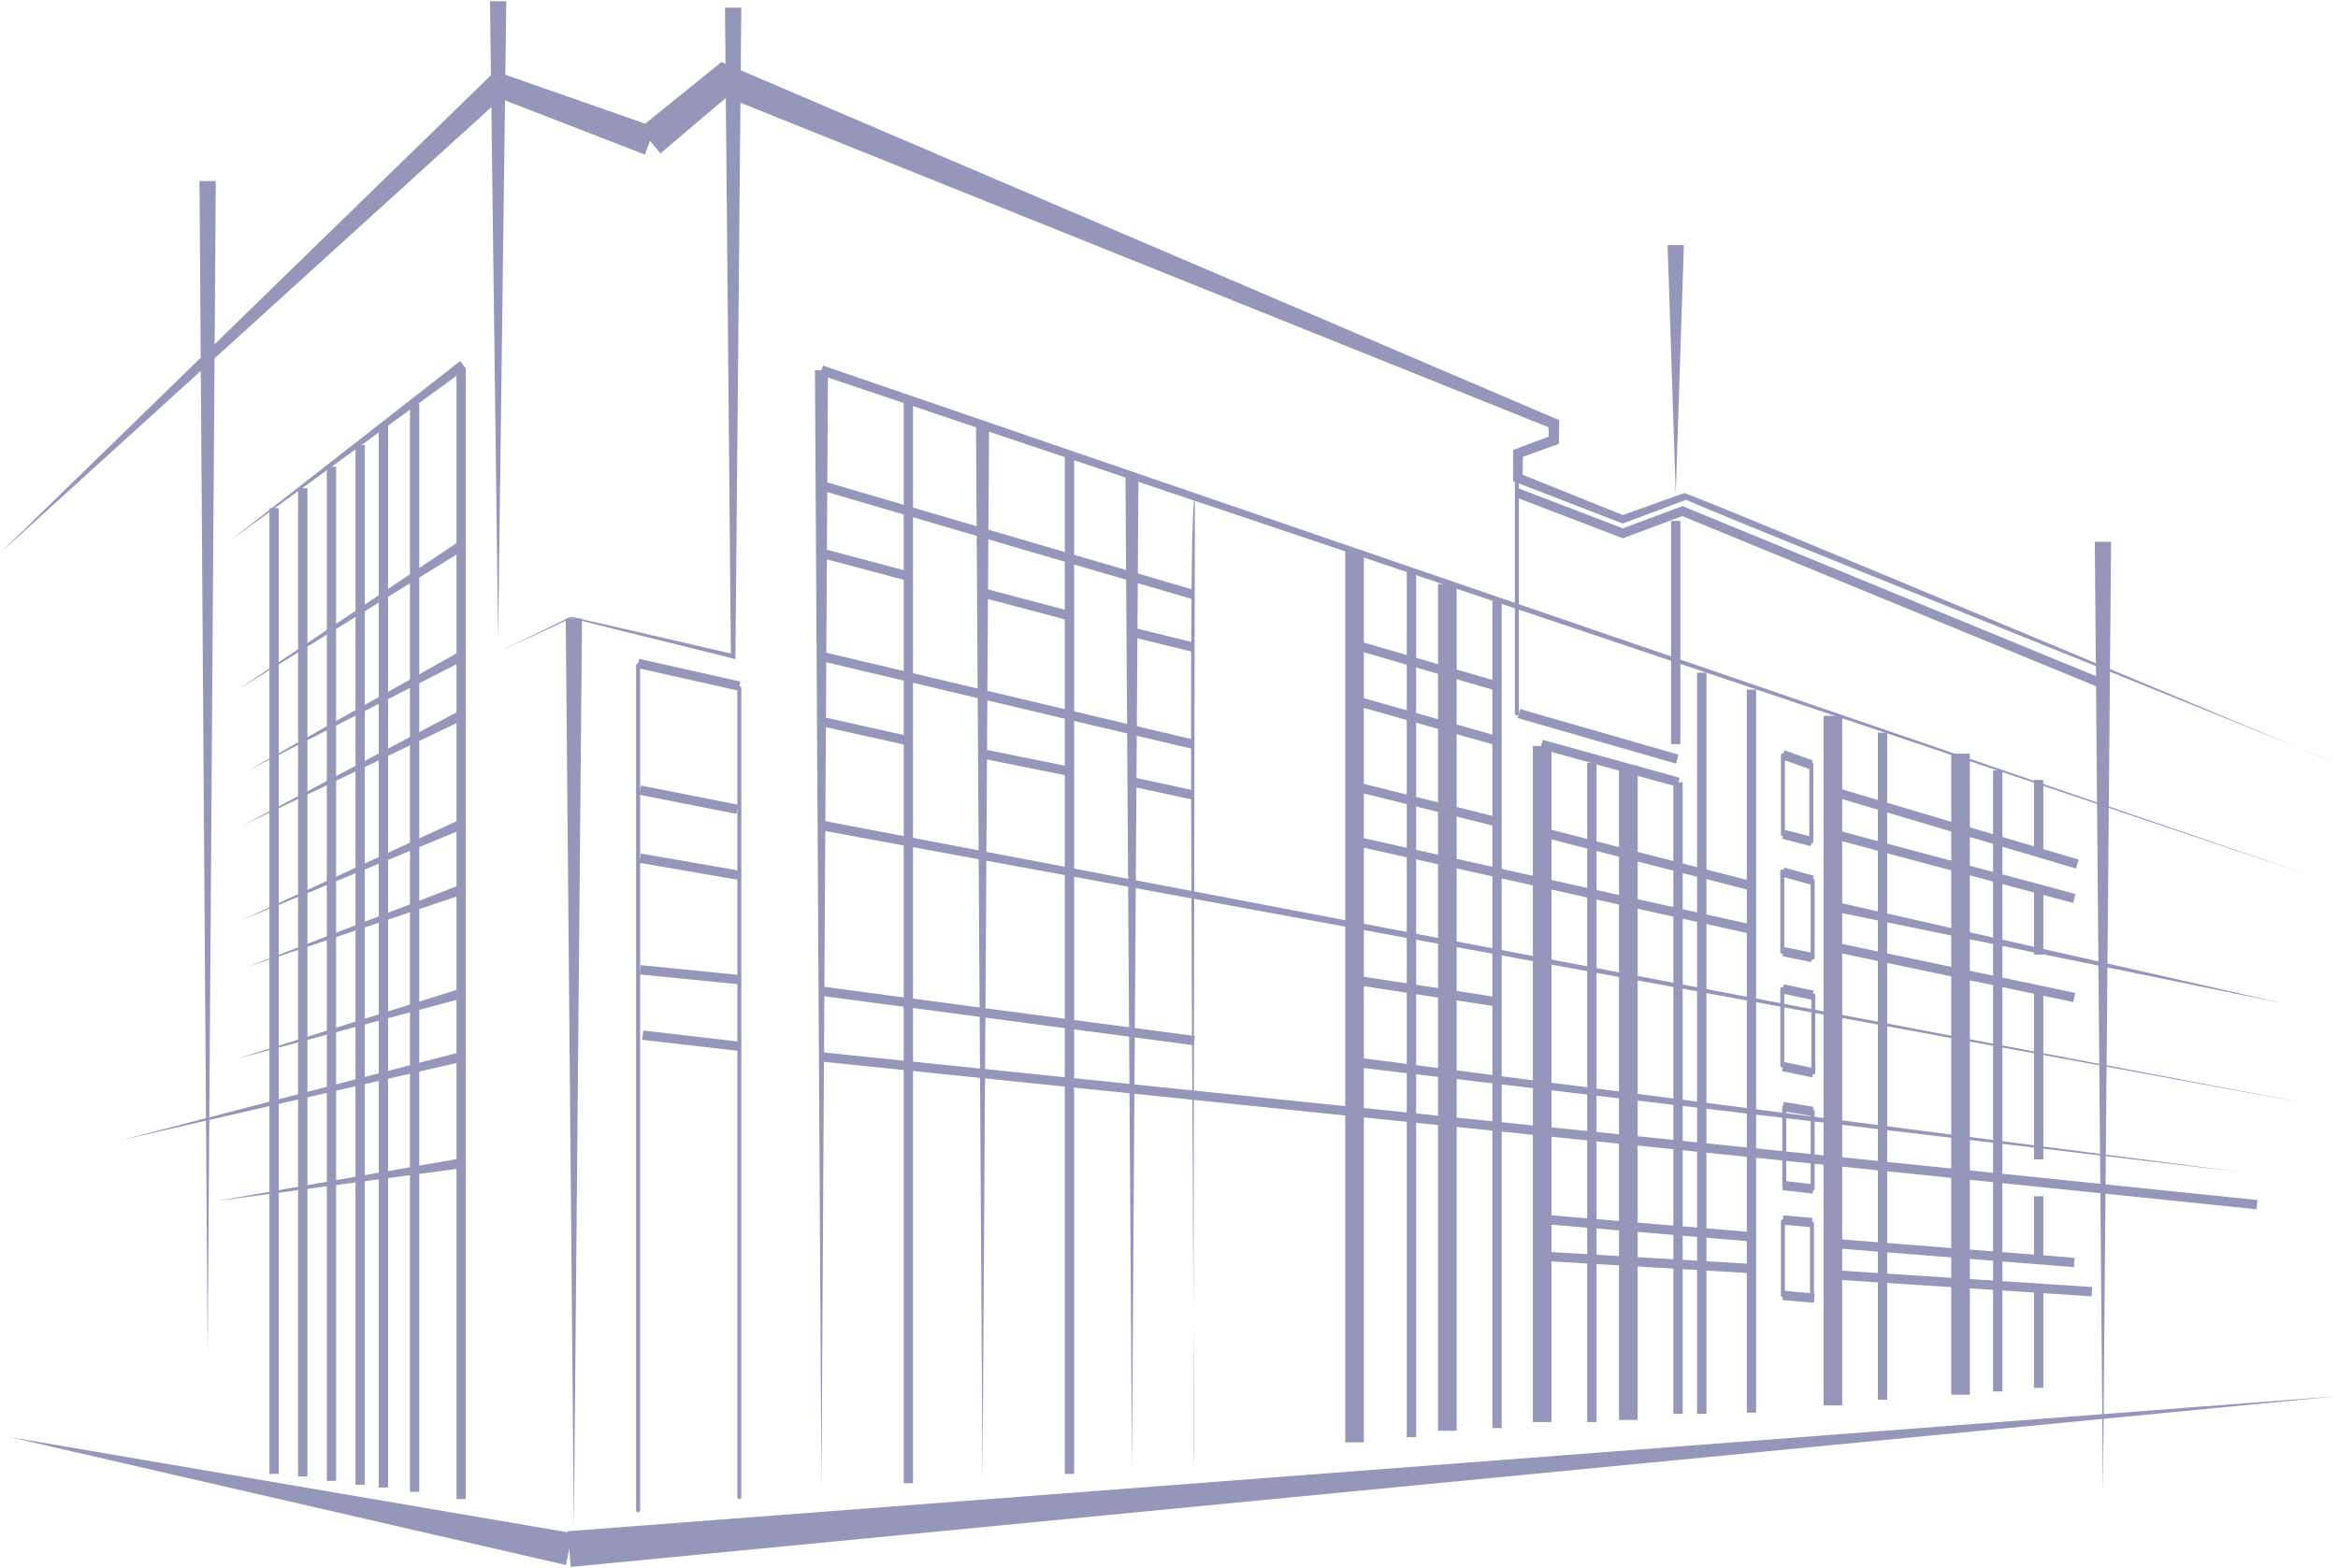
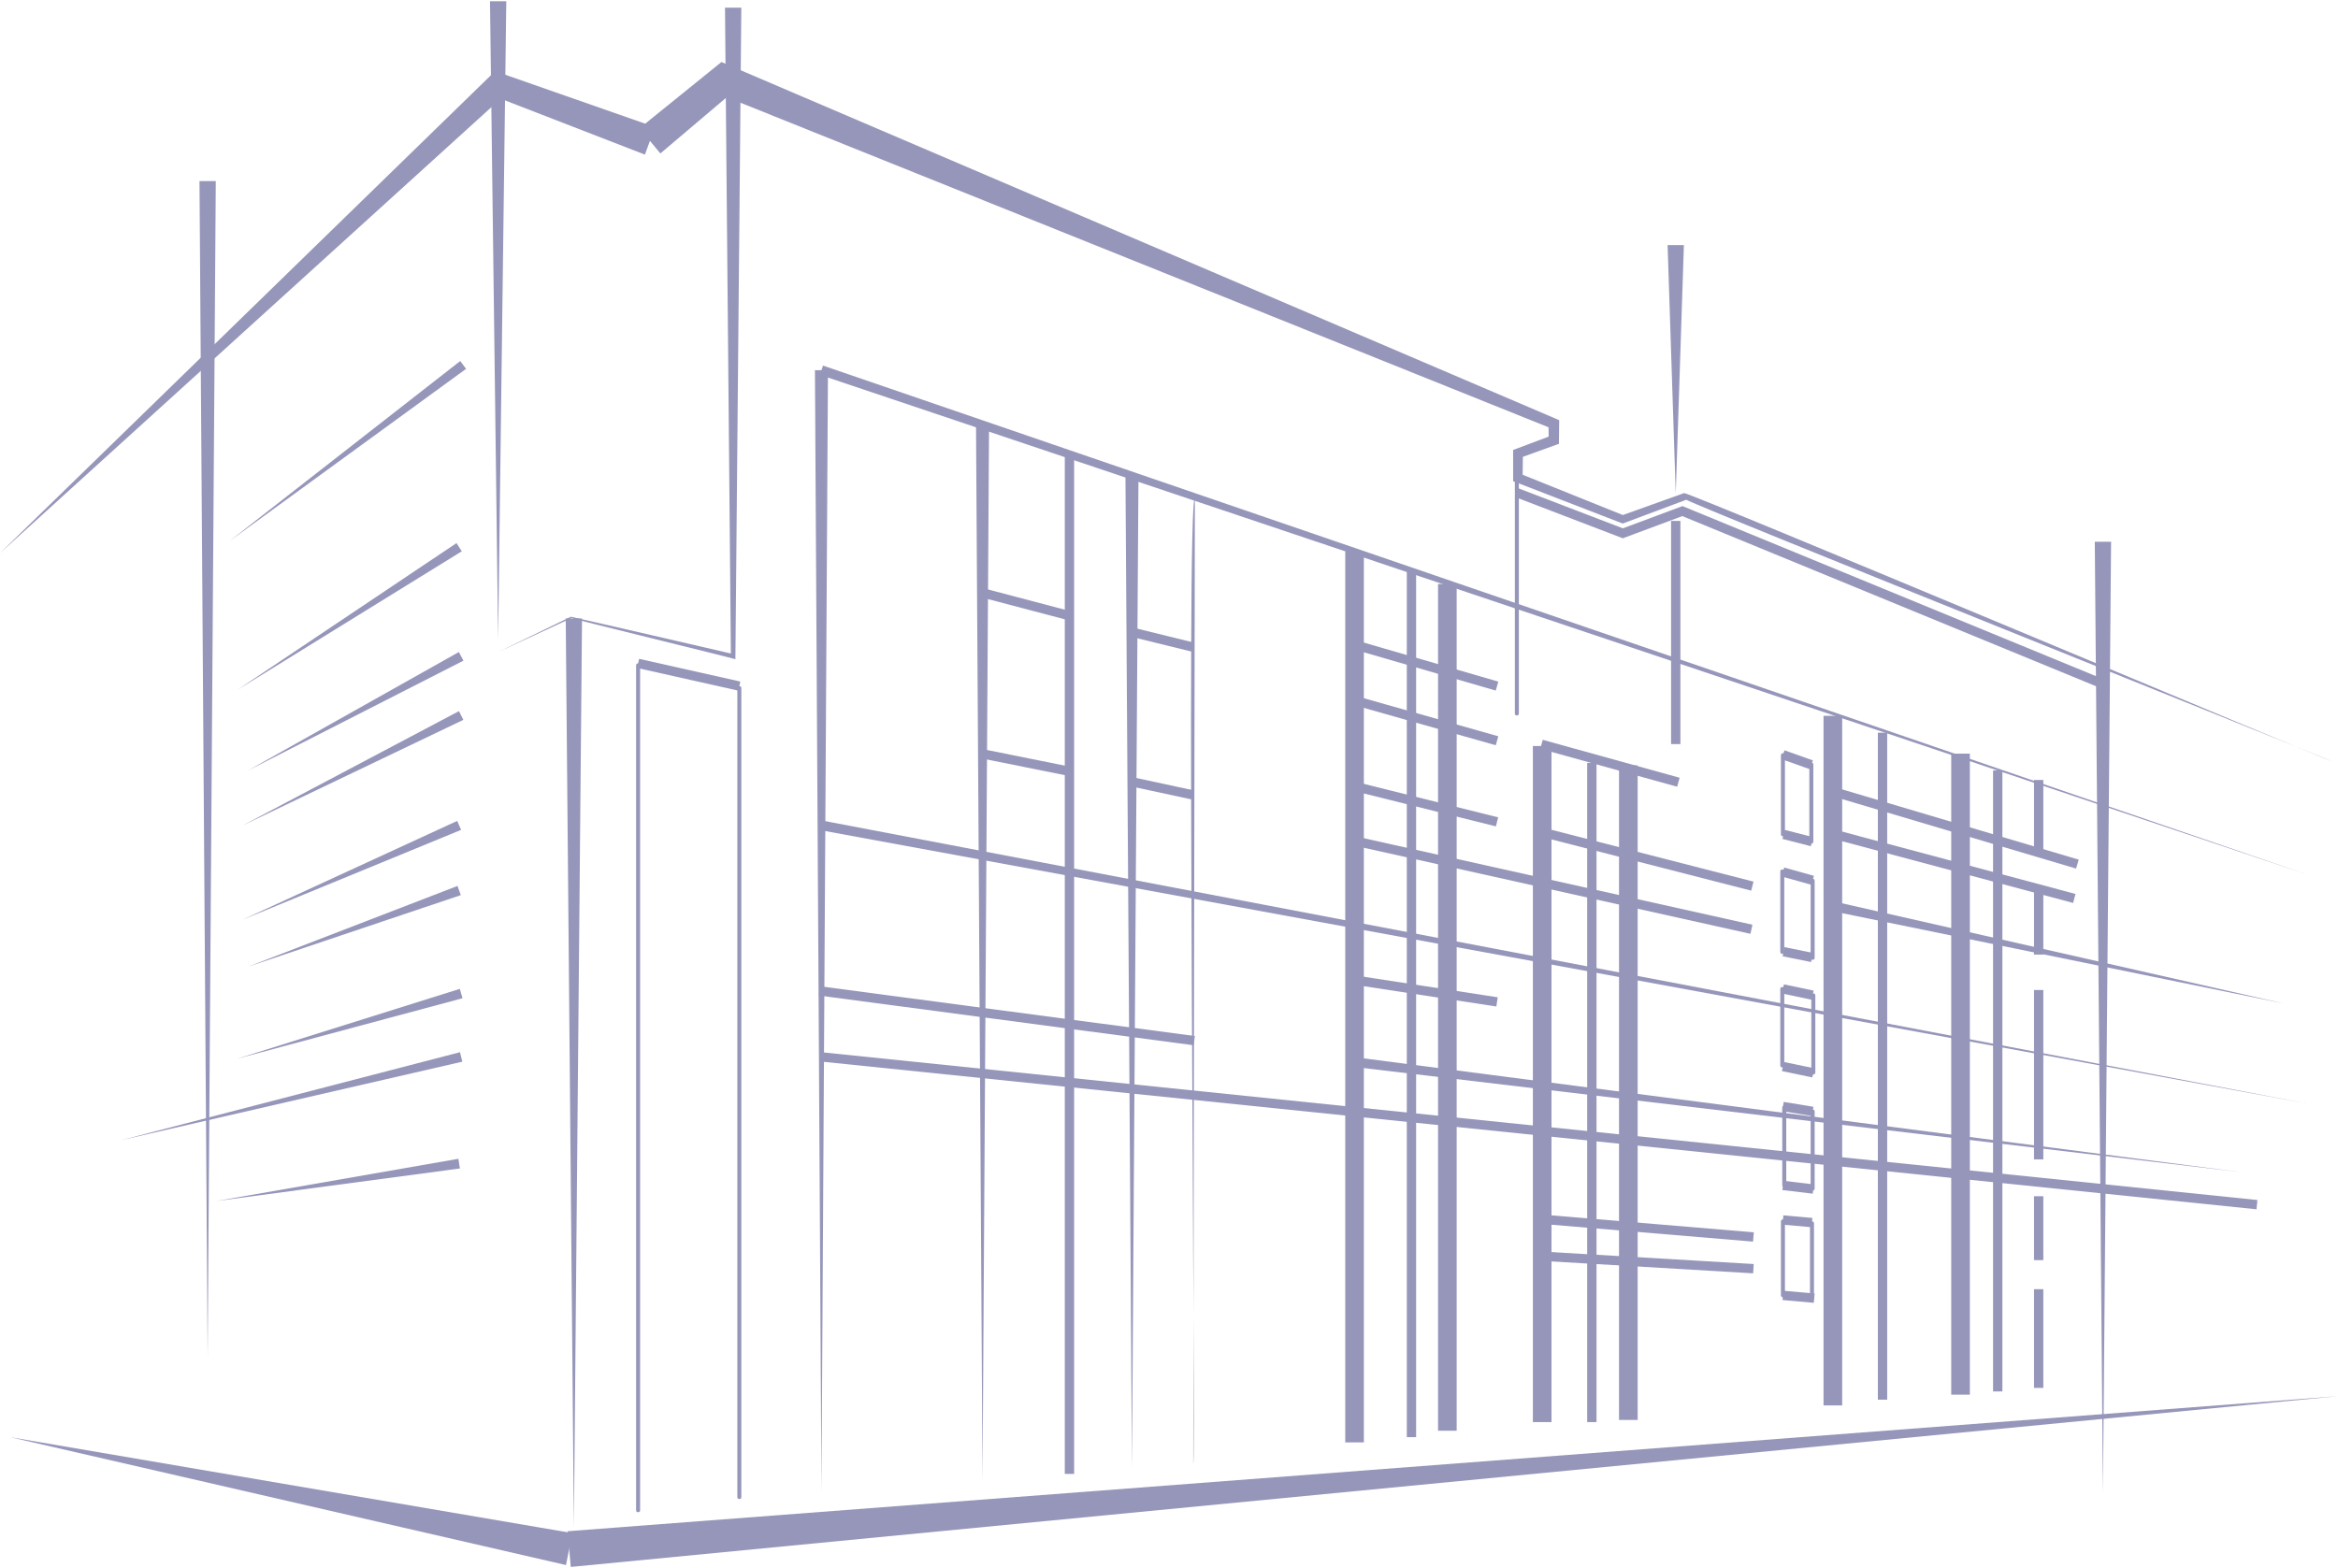
<svg xmlns="http://www.w3.org/2000/svg" width="665" height="446" fill="none">
  <path fill="#9696BA" d="M180.927 189.276v240.395c0 .733 1.14.733 1.14 0V189.276c0-.732-1.14-.732-1.14 0M209.723 195.738v230.181c0 .732 1.14.732 1.14 0V195.738c0-.732-1.14-.732-1.14 0M506.553 214.839v22.541c0 .732 1.139.732 1.139 0v-22.541c0-.732-1.139-.732-1.139 0M506.366 247.899v22.921c0 .732 1.14.732 1.14 0v-22.921c0-.732-1.14-.732-1.14 0M506.366 281.34v21.79c0 .732 1.14.732 1.14 0v-21.79c0-.732-1.14-.732-1.14 0M506.931 315.106v22.105c0 .732 1.14.732 1.14 0v-22.105c0-.733-1.14-.733-1.14 0M506.553 347.462v21.039c0 .732 1.139.732 1.139 0v-21.039c0-.733-1.139-.733-1.139 0M514.631 217.472v21.976c0 .732 1.139.732 1.139 0v-21.976c0-.732-1.139-.732-1.139 0M515.002 250.532v21.976c0 .732 1.14.732 1.14 0v-21.976c0-.732-1.14-.732-1.14 0M515.197 283.157v21.975c0 .732 1.14.732 1.14 0v-21.975c0-.733-1.14-.733-1.14 0M515.002 316.18v21.976c0 .732 1.14.732 1.14 0V316.18c0-.732-1.14-.732-1.14 0M514.818 348.025v21.225c0 .732 1.14.732 1.14 0v-21.225c0-.732-1.14-.732-1.14 0M430.871 133.313v69.69c0 .732 1.139.732 1.139 0v-69.69c0-.732-1.139-.732-1.139 0" />
  <path fill="#9696BA" d="M181.909 36.505c1.14-.992 22.793-18.416 23.294-18.861l2.353 1.01c1.251.547 234.842 100.395 235.926 100.877-.009 1.4-.055 5.339-.074 6.729l-.945.343-10.211 3.689.918-1.297-.093 6.979-.852-1.261 29.751 11.966-.797-.01 17.827-6.386c1.047-.435 183.484 76.298 184.475 76.4.223-.176-186.884-74.981-183.799-74.527l-17.734 6.636-.398.148-.408-.157-29.909-11.558-.852-.334v-.936c-.019-.612 0-7.609 0-7.943l.917-.343 10.164-3.828-.963 1.381-.056-4.699.936 1.409-237.131-95.27 4.42-.668-20.838 17.657-5.912-7.137zM234.091 104.007l422.005 144.736-422.904-142.104zM132.571 104.934l-67.258 48.975 65.59-51.199zM131.347 156.837l-63.774 39.4 62.273-41.736zM131.793 204.792l-62.718 30.02 61.467-32.504zM131.819 187.951l-61.244 31.235 59.938-33.691zM131.154 236.091l-62.079 25.525 60.967-28.074zM131.069 254.656l-60.494 20.353 59.549-22.967zM131.551 283.992l-63.978 17.174 63.209-19.844zM131.497 302.036l-97.01 22.328 96.352-25.025zM130.81 332.418l-69.36 9.277 68.934-12.03z" />
  <path stroke="#9696BA" stroke-miterlimit="10" stroke-width="2.651" d="m599.568 195.191-121.044-49.79-16.938 6.321-30.14-11.549M181.492 188.73l28.797 6.46" />
  <path fill="#9696BA" d="m210.854 2.185-1.677 184.534v.816l-.788-.195c.075-.111-46.466-11.456-45.836-11.502l-20.875 9.676 20.69-10.056c.065-.046 46.207 10.603 46.309 10.64l-.788.621-1.677-184.534h4.642M478.95 69.733l-2.316 70.728-2.317-70.728zM600.458 154.122l-2.316 270.675-2.317-270.675z" />
-   <path stroke="#9696BA" stroke-miterlimit="10" stroke-width="2.651" d="m477.07 215.97-45.058-12.967M182.066 224.794l27.658 5.45M182.066 244.146l28.223 4.884M182.066 275.891l28.223 2.817M182.808 294.492l27.481 3.188M233.647 138.134l105.747 31.021M233.647 186.728l105.46 24.96M233.647 157.357l24.721 6.572M233.647 205.255l24.721 5.487" />
  <path fill="#9696BA" d="m233.897 233.45 422.199 80.469-422.708-77.735z" />
  <path stroke="#9696BA" stroke-miterlimit="10" stroke-width="2.651" d="m233.074 281.905 106.608 14.144M233.647 300.683l408.301 42.032M384.563 183.215l41.241 11.975M385.128 199.222l40.675 11.521M385.128 223.672l40.675 10.14M384.563 239.077l113.604 25.293M384.563 278.708l41.241 6.321" />
  <path fill="#9696BA" d="m384.729 300.683 252.623 32.783-252.966-30.021z" />
  <path stroke="#9696BA" stroke-miterlimit="10" stroke-width="2.651" d="m439.21 346.914 59.521 4.995M439.21 357.415l59.521 3.513M438.451 211.752l38.934 10.789M438.646 236.759l59.78 15.34M521.58 225.247l69.296 20.585M521.58 237.315l68.416 18.287" />
  <path fill="#9696BA" d="m522.35 256.621 127.243 28.871-127.826-26.155z" />
-   <path stroke="#9696BA" stroke-miterlimit="10" stroke-width="2.651" d="m522.053 269.504 67.943 14.274M521.58 353.754l68.416 5.413M595.009 367.472l-73.429-4.792" />
  <path fill="#9696BA" d="M161.459 435.622 665 397.195 162.34 445.78z" />
  <path stroke="#9696BA" stroke-miterlimit="10" stroke-width="2.651" d="m507.127 214.71 8.07 2.864M507.127 248.085l8.45 2.354M507.127 281.34l8.45 1.779M507.127 314.79l8.45 1.39M507.311 237.38l8.07 2.067M507.311 270.755l8.07 1.632M507.108 303.418l8.636 1.798M507.127 337.238l8.635 1.038M507.127 368.528l8.895.788M507.127 347.08l8.256.733M279.464 168.655l24.72 6.515M321.966 179.842l17.428 4.282M279.464 214.459l24.72 4.977M322.531 222.542l16.576 3.568" />
  <path fill="#9696BA" d="m61.374 51.511-2.316 334.488-2.316-334.488zM144.003.35l-2.316 181.475L139.371.349zM235.5 105.323l-1.853 319.094-1.853-319.094z" />
-   <path stroke="#9696BA" stroke-miterlimit="10" stroke-width="2.651" d="M131.171 104.822v321.652M117.93 114.963v309.454M109.054 120.699v302.494M102.439 126.603v295.802M94.276 132.767v288.517M86.113 138.875v281.157M77.96 144.566v274.753M258.367 113.739V421.97" />
  <path fill="#9696BA" d="m281.317 121.293-1.854 299.991-1.853-299.991z" />
  <path stroke="#9696BA" stroke-miterlimit="10" stroke-width="2.651" d="M304.186 129.709v289.61" />
  <path fill="#9696BA" d="m323.819 135.131-1.853 282.761-1.853-282.761zM339.858 141.915l-.463 274.549c.853-.296-2.132-276.189.463-274.549" />
  <path stroke="#9696BA" stroke-miterlimit="10" stroke-width="5.302" d="M385.277 156.874v253.473" />
  <path stroke="#9696BA" stroke-miterlimit="10" stroke-width="2.651" d="M401.464 162.12v246.735" />
  <path stroke="#9696BA" stroke-miterlimit="10" stroke-width="5.302" d="M411.674 166.143v240.886" />
-   <path stroke="#9696BA" stroke-miterlimit="10" stroke-width="2.651" d="M425.804 170.944V406.26" />
  <path stroke="#9696BA" stroke-miterlimit="10" stroke-width="5.302" d="M438.646 212.235v192.338" />
  <path stroke="#9696BA" stroke-miterlimit="10" stroke-width="2.651" d="M452.775 217.036v187.537" />
  <path stroke="#9696BA" stroke-miterlimit="10" stroke-width="5.302" d="M463.151 217.749v186.212" />
-   <path stroke="#9696BA" stroke-miterlimit="10" stroke-width="2.651" d="M477.281 222.542v179.687M484.037 191.371v210.857M498.167 196.172v205.704" />
  <path stroke="#9696BA" stroke-miterlimit="10" stroke-width="5.302" d="M521.321 203.642v196.185M557.642 214.404v182.365" />
  <path stroke="#9696BA" stroke-miterlimit="10" stroke-width="2.651" d="M535.451 208.443v189.753M568.213 219.186v176.665M579.861 366.767v28.083M579.861 340.314v18.185M579.861 281.646v48.187M579.861 252.46v19.111M579.861 221.893v20.372M476.634 211.687v-63.489" />
  <path fill="#9696BA" d="m165.546 175.957-2.317 258.664-2.316-258.664zM160.987 445.242 2.881 408.854l159.922 27.296zM183.428 43.985l-42.917-16.637 3.502-.714L0 157.356l139.352-135.68 1.464-1.428 2.048.714 43.446 15.2z" />
</svg>